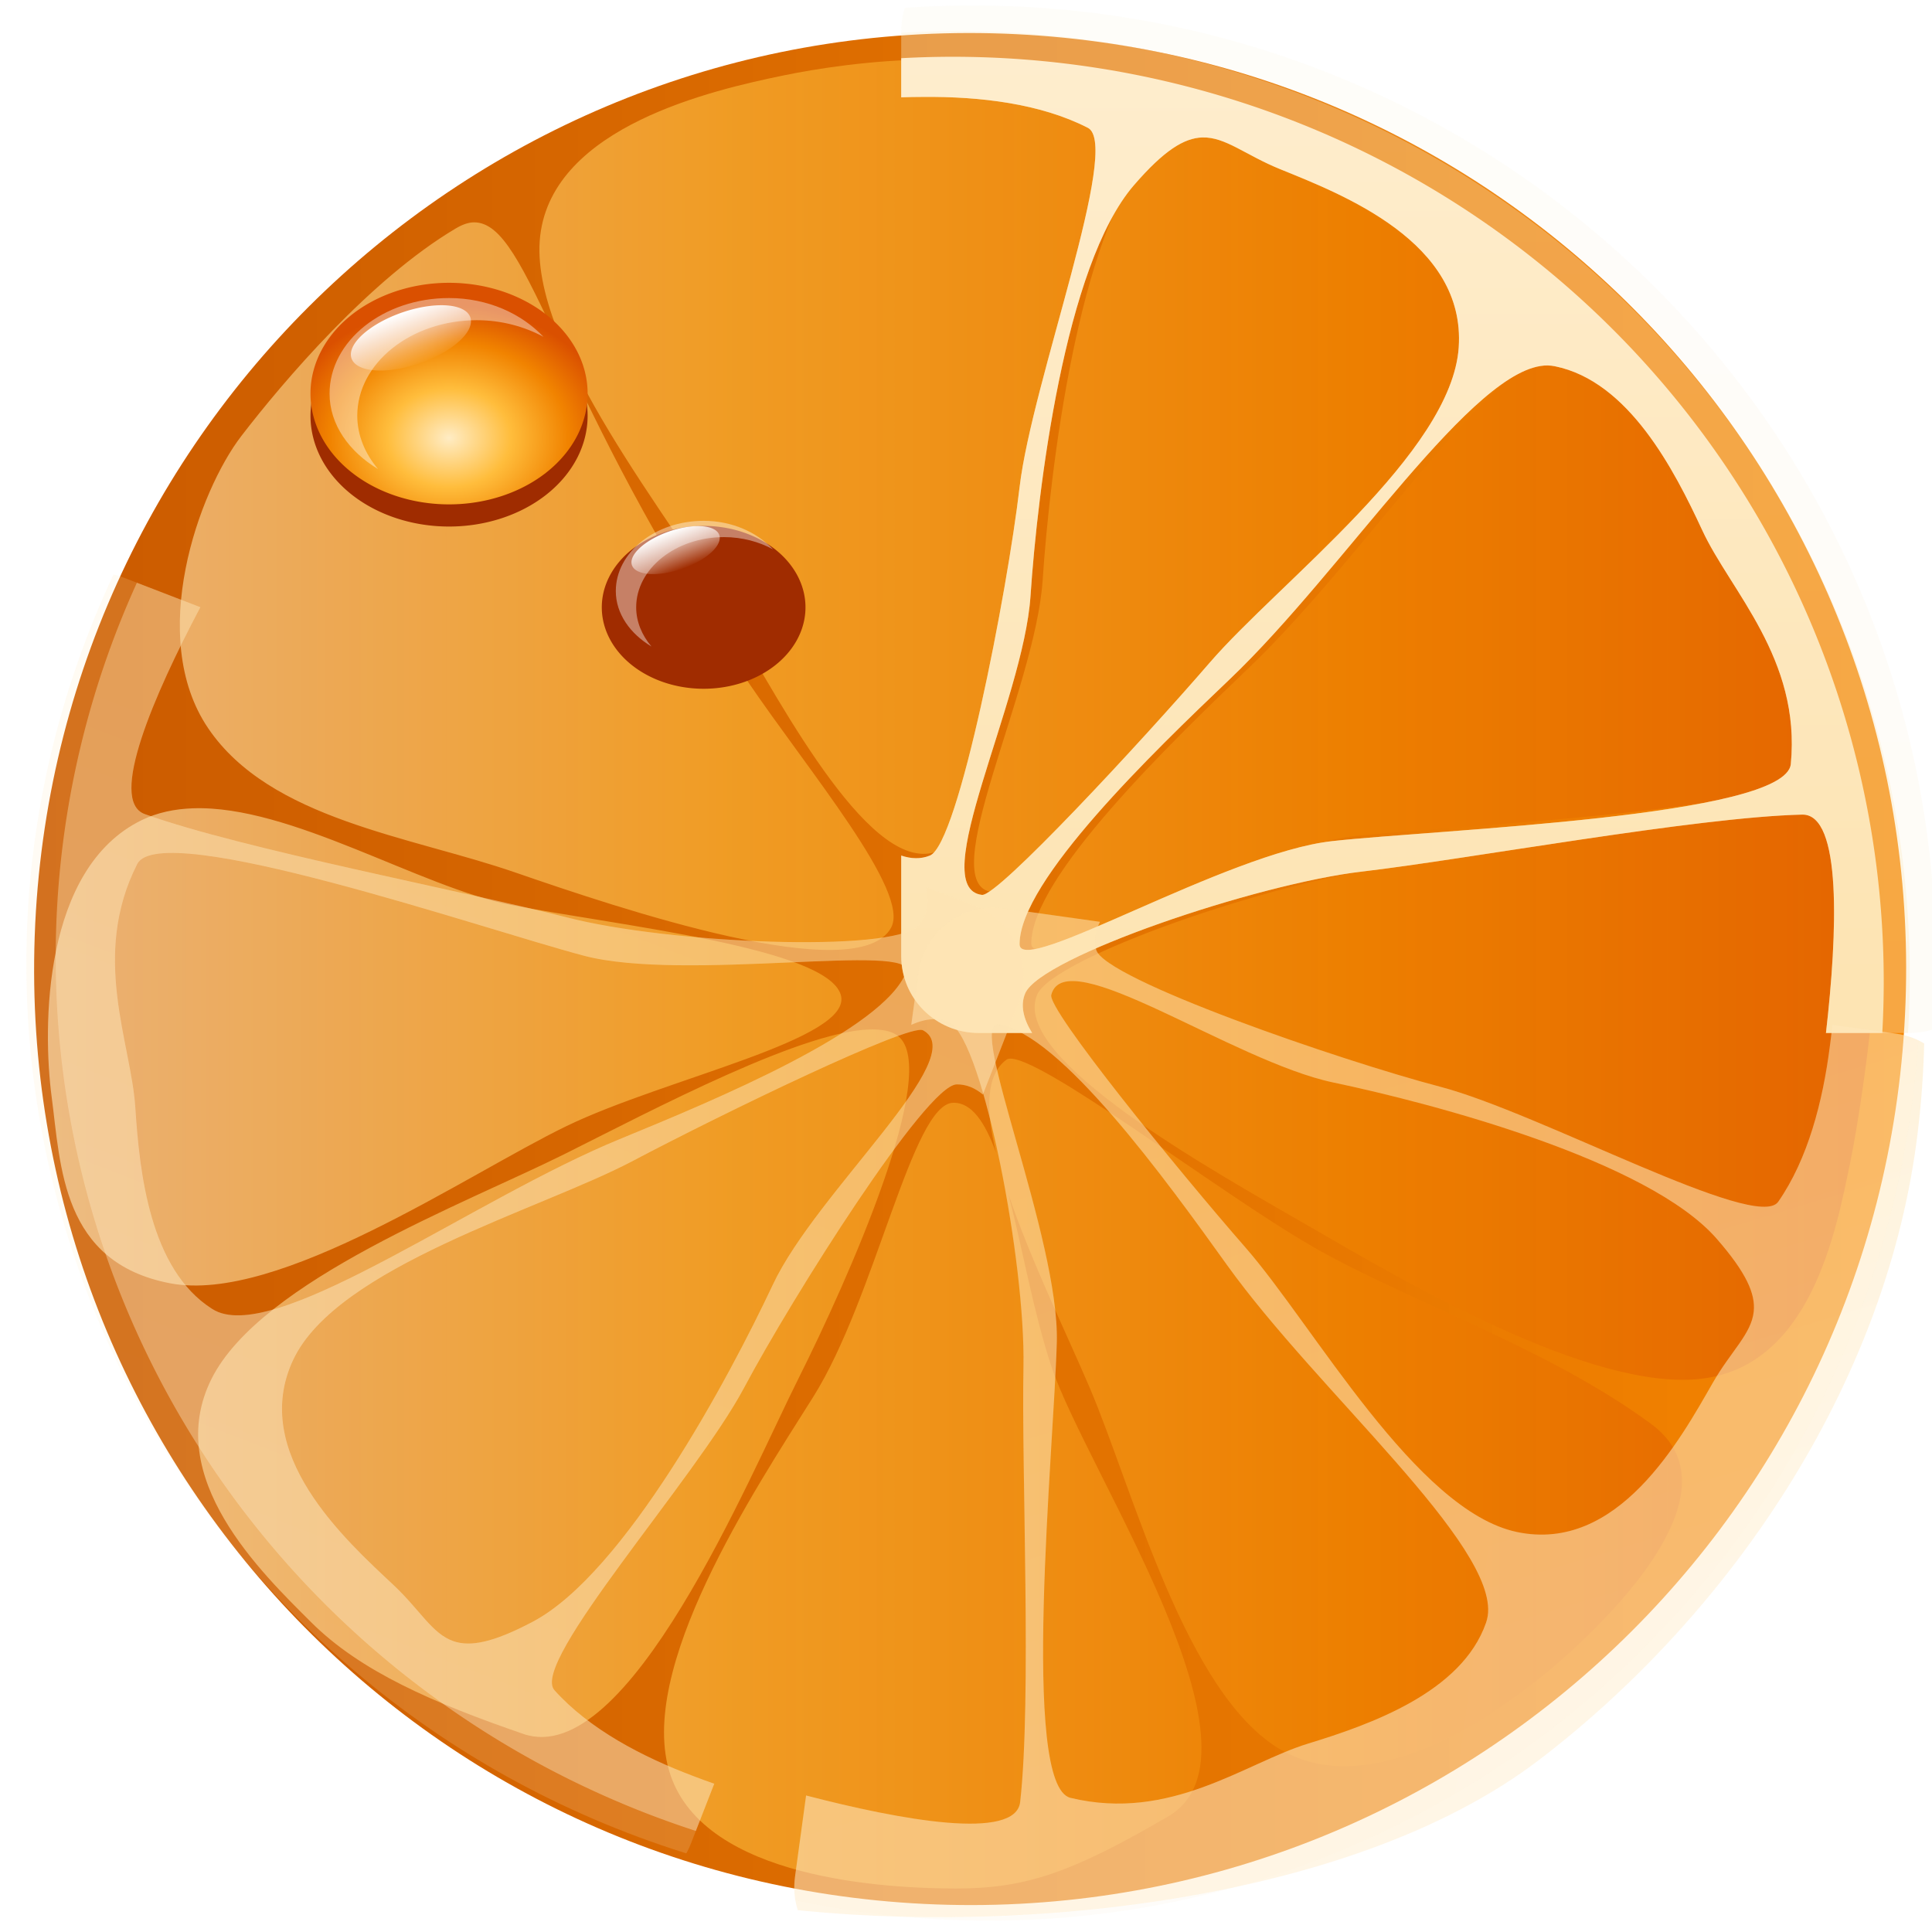
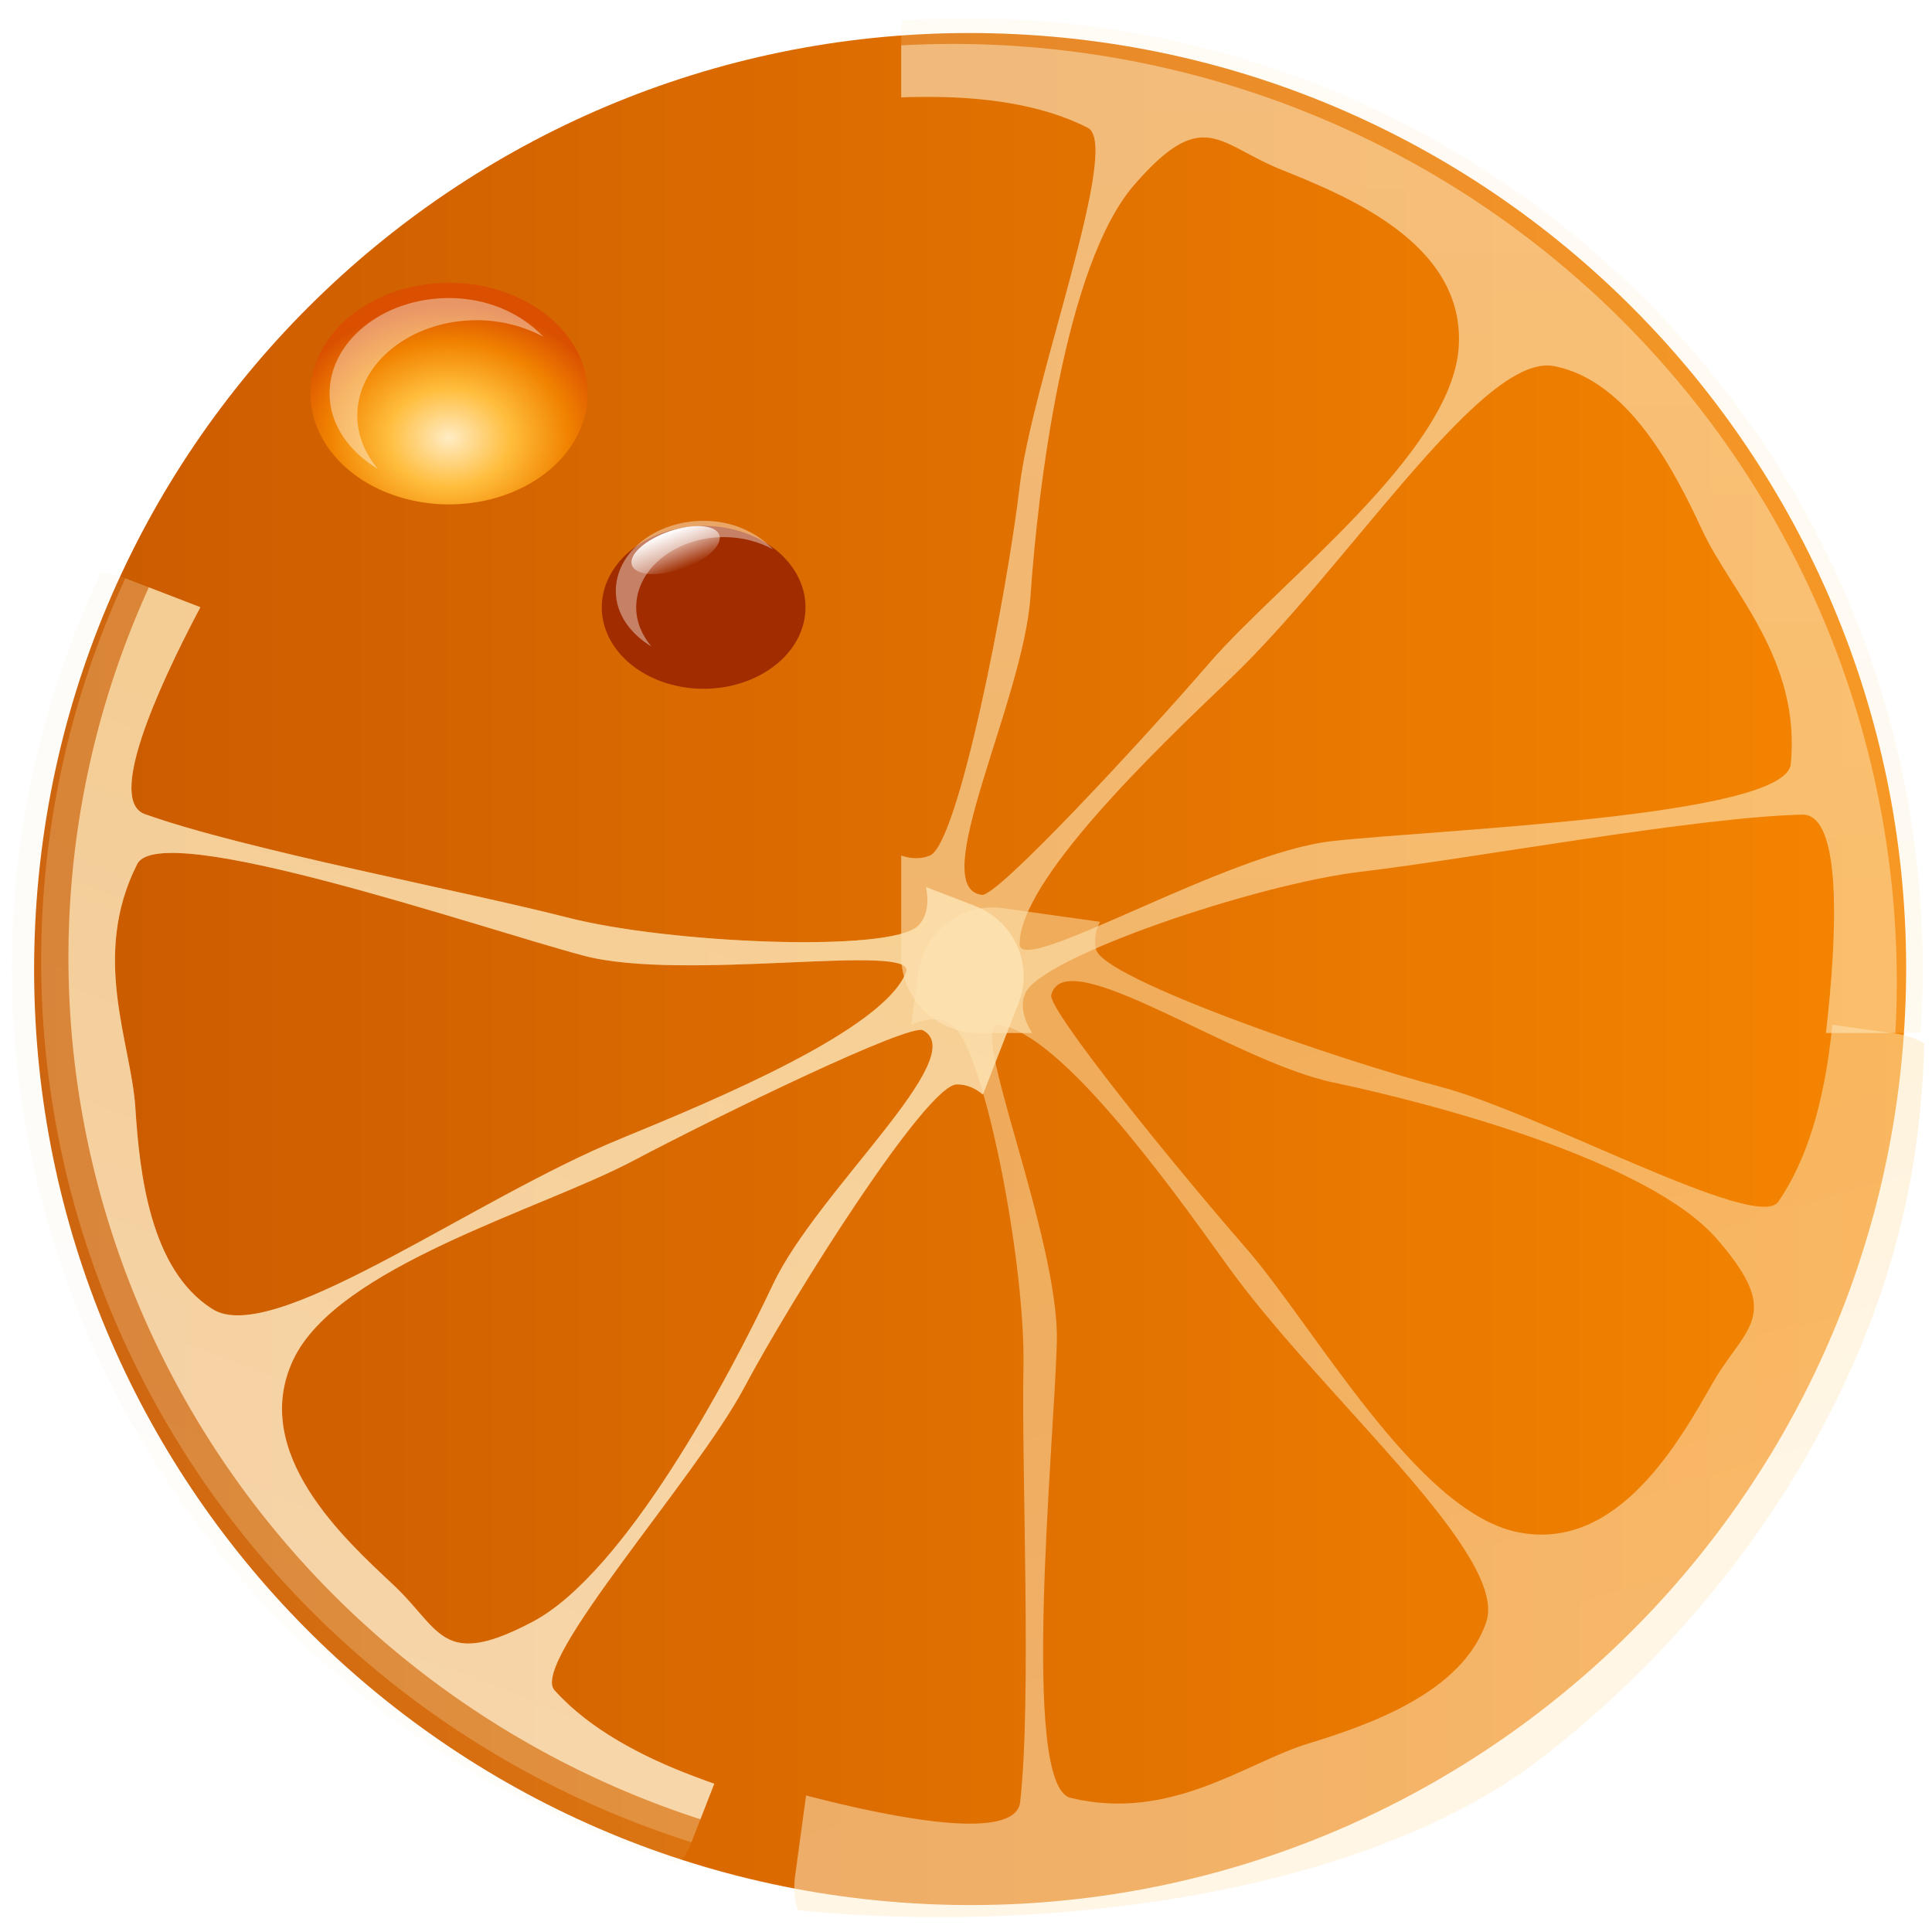
<svg xmlns="http://www.w3.org/2000/svg" xmlns:xlink="http://www.w3.org/1999/xlink" viewBox="0 0 256 256">
  <defs>
    <clipPath id="clipPath5085">
      <path d="m12,6c-3.324,0-6,2.676-6,6v5.156c.561-.024 1.114-.026 1.688-.031 4.416-.04 9.093.518 12.75,2.406 2.625,1.355-4.331,19.793-5.281,27.969s-4.724,27.781-6.938,28.688c-.704.288-1.454.261-2.219,0v7.812c0,3.324 2.676,6 6,6h4.125c-.688-1.119-.922-2.182-.531-3.094 1.207-2.819 17.857-8.507 26.031-9.469s25.834-4.241 34.062-4.438c3.095-.074 2.735,9.194 1.844,17h6.469c3.324,0 6-2.676 6-6v-72c0-3.324-2.676-6-6-6h-72zm17.281,14.281c1.785-.059 3.324,1.361 6.031,2.469 4.813,1.968 14.362,5.663 13.812,13.875s-13.887,18.287-19.25,24.531-16.424,18.235-17.625,18.094c-4.381-.514 3.201-15.038 3.75-23.25s2.637-25.756 8-32c2.346-2.732 3.893-3.673 5.281-3.719zm26.719,17.75c.183.002.389.027.562.062 5.71,1.167 9.23,8.059 11.406,12.781s7.635,9.995 6.844,18.188c-.398,4.114-27.288,5.093-35.469,6s-24.183,10.631-24.188,8.031c-.009-4.934 10.341-14.959 16.281-20.656 8.899-8.537 18.896-24.452 24.562-24.406z" />
    </clipPath>
    <filter id="filter3174">
      <feGaussianBlur stdDeviation="1.71" />
    </filter>
    <filter height="1.36" id="filter3740-3" width="1.36" x="-.18" y="-.18">
      <feGaussianBlur stdDeviation=".75" />
    </filter>
    <linearGradient id="linearGradient3969">
      <stop offset="0" stop-color="#feedcd" />
      <stop offset="1" stop-color="#fde4b3" />
    </linearGradient>
    <linearGradient gradientUnits="userSpaceOnUse" id="ButtonShadow" x2="0" y1="92" y2="6.976">
      <stop offset="0" />
      <stop offset="1" stop-opacity=".588" />
    </linearGradient>
    <linearGradient id="linearGradient3768-0">
      <stop offset="0" stop-color="#ffecc4" />
      <stop offset=".371" stop-color="#ffbd3c" />
      <stop offset=".716" stop-color="#f18300" />
      <stop offset="1" stop-color="#da5000" />
    </linearGradient>
    <linearGradient gradientUnits="userSpaceOnUse" id="linearGradient3351" x2="0" y1="64.03" y2="74.196">
      <stop offset="0" stop-color="#fff" />
      <stop offset="1" stop-color="#fff" stop-opacity="0" />
    </linearGradient>
    <linearGradient gradientUnits="userSpaceOnUse" id="linearGradient3968" x1="-21.724" x2="235.328">
      <stop offset="0" stop-color="#ca5a00" />
      <stop offset="1" stop-color="#f58500" />
    </linearGradient>
    <linearGradient gradientUnits="userSpaceOnUse" id="linearGradient4847" x2="0" xlink:href="#linearGradient3969" y1="16" y2="88" />
    <linearGradient gradientUnits="userSpaceOnUse" id="linearGradient3976" x1="57.031" x2="299.489" xlink:href="#linearGradient3768-0" />
    <linearGradient gradientUnits="userSpaceOnUse" id="linearGradient3105" x1="68.593" x2="22.64" xlink:href="#linearGradient3969" y1="61.806" y2="82.749" />
    <radialGradient cx="21" cy="71" gradientUnits="userSpaceOnUse" id="radialGradient3836" r="6" xlink:href="#linearGradient3768-0" />
  </defs>
  <g transform="translate(-50.685,285.808)">
    <path d="m-21.568,101.266c3.478-70.896 63.771-125.55 134.667-122.071s125.55,63.771 122.072,134.667-63.771,125.55-134.667,122.072c-70.162-3.442-124.562-62.577-122.15-132.782" fill="url(#linearGradient3968)" fill-rule="evenodd" transform="matrix(.965,0,0,.965,76.168,-261.204)" />
-     <path d="m174.044-277.935c-7.859.067-15.214,1.221-19.744,2.164-9.06,1.886-30.344,6.681-32.035,21.201s17.77,37.926 25.138,50.559 19.021,34.468 27.585,30.968c3.939-1.609 10.655-36.428 12.347-50.948s14.071-47.264 9.399-49.671c-6.508-3.353-14.832-4.344-22.691-4.273zm38.431,5.605c-2.471.085-5.224,1.753-9.399,6.604-9.544,11.089-13.26,42.246-14.238,56.831-.978,14.585-14.471,40.378-6.674,41.291 2.137.25 21.823-21.045 31.367-32.134s33.282-28.982 34.259-43.566-16.016-21.146-24.582-24.642c-4.818-1.966-7.556-4.489-10.734-4.384zm-98.996,15.984c-.769.008-1.565.308-2.447.833-11.251,6.685-22.73,20.145-28.364,27.472s-12.603,26.632-4.394,38.738 26.812,14.312 40.655,19.092 45.394,15.43 49.832,7.326c2.602-4.751-10.87-20.636-19.076-32.744-25.298-37.327-28.769-60.809-36.206-60.716zm146.548,15.54c-10.084-.085-27.876,28.184-43.714,43.344-10.571,10.119-28.992,27.923-28.976,36.685 .008,4.617 28.488-12.652 43.047-14.263s62.417-3.349 63.124-10.656c1.409-14.55-8.306-23.913-12.18-32.3s-10.138-20.626-20.3-22.699c-.309-.059-.676-.108-1.001-.112zm-183.811,62.103c-2.405.088-4.671.556-6.729,1.554-13.175,6.388-13.165,27.529-11.957,36.685s1.3,21.929 15.684,24.697 39.326-14.424 52.502-20.812 38.174-11.532 36.373-17.427c-1.899-6.217-29.22-9.109-43.603-11.877-12.136-2.335-29.284-13.292-42.268-12.82zm218.849,0c-14.644.35-46.073,6.173-60.621,7.881s-44.181,11.81-46.328,16.816c-3.642,8.49 23.369,23.355 36.039,30.691s37.397,21.909 51.945,20.201 17.866-19.594 19.744-28.637 7.577-47.151-.779-46.952zm-128.362,29.303c-8.812-.359-29.694,10.759-41.156,16.483-13.1,6.542-40.273,16.731-46.829,29.803s6.637,25.715 13.181,32.245 16.216,10.715 28.142,14.818c13.848,4.765 29.873-33.991 36.428-47.063s18.903-40.808 13.237-45.398c-.703-.569-1.744-.837-3.003-.888zm17.63,3.885c-.127.022-.193.05-.278.112-2.748,2.02-2.77,6.634-1.39,12.321-1.467-4.026-3.222-6.65-5.673-6.604-5.443.102-10.285,25.853-18.576,39.016-7.795,12.376-23.537,36.135-18.909,50.004s28.675,15.096 37.93,15.096 15.381-2.174 28.03-9.546c14.469-8.432-10.834-45.737-15.461-59.606-2.314-6.934-3.86-15.731-5.673-22.755 2.952,8.7 7.772,18.583 10.734,25.529 5.736,13.45 12.69,40.671 25.361,48.006s30.161-5.761 37.096-11.877 23.736-22.611 11.957-31.301c-13.838-10.209-32.434-16.308-45.105-23.643-12.275-7.106-36.097-25.431-40.044-24.753z" fill="url(#linearGradient3976)" opacity=".602" />
    <g clip-path="url(#clipPath5085)" transform="matrix(1.713,0,0,1.702,159.823,-302.113)">
-       <path d="m8,16c-39.764,0-72,32.236-72,72s32.236,72 72,72 72-32.236 72-72-32.236-72-72-72z" fill="url(#linearGradient4847)" opacity=".1" transform="matrix(1.035,0,0,1.035,3.222,-6.556)" />
      <path d="m8,16c-39.764,0-72,32.236-72,72s32.236,72 72,72 72-32.236 72-72-32.236-72-72-72z" fill="url(#linearGradient4847)" opacity=".2" transform="matrix(1.028,0,0,1.028,2.778,-5.444)" />
      <path d="m80,88a72,72 0 1,1 -144,0 72,72 0 1,1 144,0z" fill="url(#linearGradient4847)" opacity=".3" transform="matrix(1.021,0,0,1.021,2.333,-4.333)" />
      <path d="m80,88a72,72 0 1,1 -144,0 72,72 0 1,1 144,0z" fill="url(#linearGradient4847)" opacity=".5" transform="matrix(1.014,0,0,1.014,1.889,-3.222)" />
      <path d="m80,88a72,72 0 1,1 -144,0 72,72 0 1,1 144,0z" fill="url(#linearGradient4847)" transform="translate(2,-2)" />
    </g>
    <g transform="matrix(3.672,0,0,2.936,33.075,-436.239)">
-       <path d="m26,69a5,5 0 1,1 -10,0 5,5 0 1,1 10,0z" fill="#9f2c00" filter="url(#filter3740-3)" transform="translate(0,1)" />
      <path d="m26,69a5,5 0 1,1 -10,0 5,5 0 1,1 10,0z" fill="url(#radialGradient3836)" />
      <path d="m21,64.688c-2.374,0-4.312,1.938-4.312,4.312 0,1.404.709,2.622 1.75,3.406-.464-.686-.75-1.516-.75-2.406 0-2.374 1.938-4.312 4.312-4.312 .89,0 1.72.286 2.406.75-.785-1.041-2.002-1.75-3.406-1.75z" fill="#fff" opacity=".4" />
-       <path d="m26,69a5,5 0 1,1 -10,0 5,5 0 1,1 10,0z" fill="url(#linearGradient3351)" transform="matrix(.421,-.206,.103,.211,3.676,56.253)" />
    </g>
    <g transform="matrix(2.699,0,0,2.158,87.242,-356.393)">
      <path d="m26,69a5,5 0 1,1 -10,0 5,5 0 1,1 10,0z" fill="#a02c00" filter="url(#filter3740-3)" transform="translate(0,1)" />
      <path d="m26,69a5,5 0 1,1 -10,0 5,5 0 1,1 10,0z" fill="url(#radialGradient3836)" />
      <path d="m21,64.688c-2.374,0-4.312,1.938-4.312,4.312 0,1.404.709,2.622 1.75,3.406-.464-.686-.75-1.516-.75-2.406 0-2.374 1.938-4.312 4.312-4.312 .89,0 1.72.286 2.406.75-.785-1.041-2.002-1.75-3.406-1.75z" fill="#fff" opacity=".4" />
      <path d="m26,69a5,5 0 1,1 -10,0 5,5 0 1,1 10,0z" fill="url(#linearGradient3351)" transform="matrix(.421,-.206,.103,.211,3.676,56.253)" />
    </g>
    <g clip-path="url(#clipPath5085)" opacity=".827" transform="matrix(-1.566,-.604,.603,-1.547,144.378,-19.292)">
      <path d="m8,16c-39.764,0-72,32.236-72,72s32.236,72 72,72 72-32.236 72-72-32.236-72-72-72z" fill="url(#linearGradient4847)" opacity=".1" transform="matrix(1.035,0,0,1.035,3.222,-6.556)" />
      <path d="m8,16c-39.764,0-72,32.236-72,72s32.236,72 72,72 72-32.236 72-72-32.236-72-72-72z" fill="url(#linearGradient4847)" opacity=".2" transform="matrix(1.028,0,0,1.028,2.778,-5.444)" />
      <path d="m80,88a72,72 0 1,1 -144,0 72,72 0 1,1 144,0z" fill="url(#linearGradient4847)" opacity=".3" transform="matrix(1.021,0,0,1.021,2.333,-4.333)" />
      <path d="m80,88a72,72 0 1,1 -144,0 72,72 0 1,1 144,0z" fill="url(#linearGradient4847)" opacity=".5" transform="matrix(1.014,0,0,1.014,1.889,-3.222)" />
      <path d="m80,88a72,72 0 1,1 -144,0 72,72 0 1,1 144,0z" fill="url(#linearGradient4847)" transform="translate(2,-2)" />
    </g>
    <g clip-path="url(#clipPath5085)" opacity=".827" transform="matrix(-.227,1.663,-1.644,-.231,323.053,-156.042)">
      <path d="m8,16c-39.764,0-72,32.236-72,72s32.236,72 72,72 72-32.236 72-72-32.236-72-72-72z" fill="url(#linearGradient4847)" opacity=".1" transform="matrix(1.035,0,0,1.035,3.222,-6.556)" />
-       <path d="m8,16c-39.764,0-72,32.236-72,72s32.236,72 72,72 72-32.236 72-72-32.236-72-72-72z" fill="url(#linearGradient4847)" opacity=".2" transform="matrix(1.028,0,0,1.028,2.778,-5.444)" />
      <path d="m86.653,92.841c-.002,19.241-6.604,28.27-20.21,41.874s-32.728,21.525-51.969,21.525-38.363-7.92-51.969-21.525-21.528-32.726-21.531-51.967 7.918-38.37 21.525-51.978 32.732-21.531 51.975-21.531 38.594,9.543 52.2,23.151 19.982,41.206 19.979,60.45z" fill="url(#linearGradient3105)" opacity=".613" />
    </g>
  </g>
</svg>